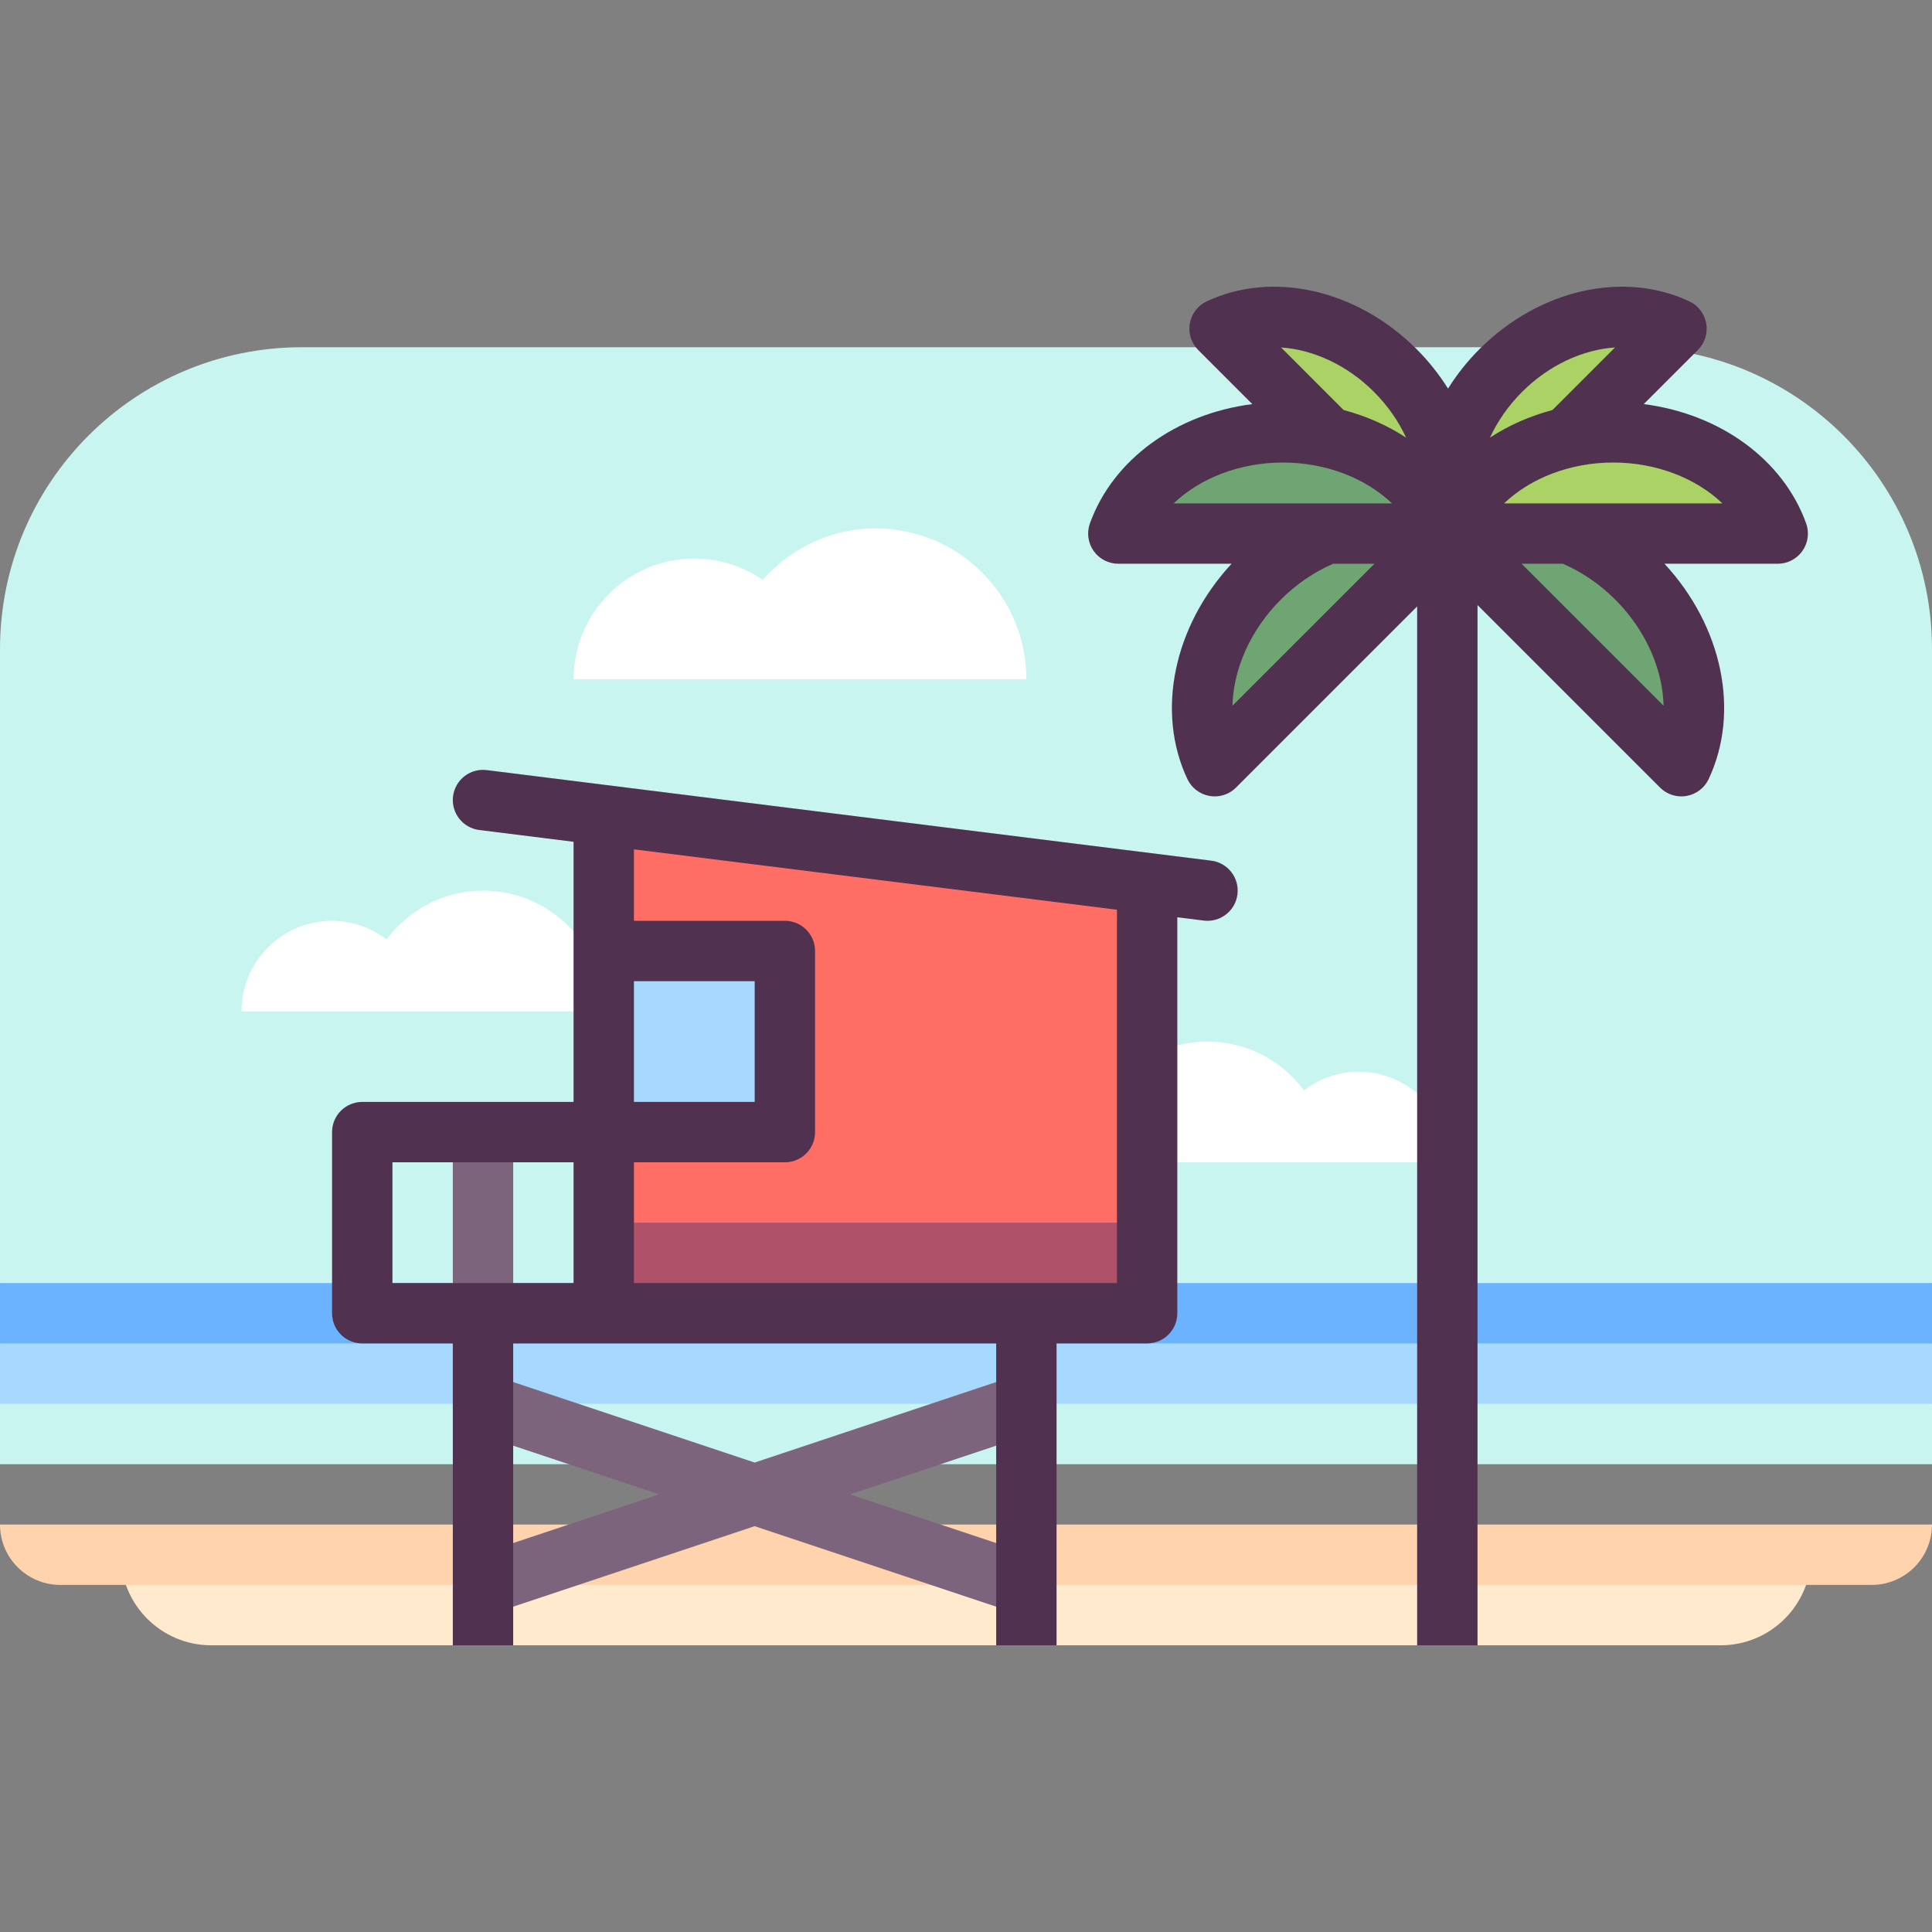
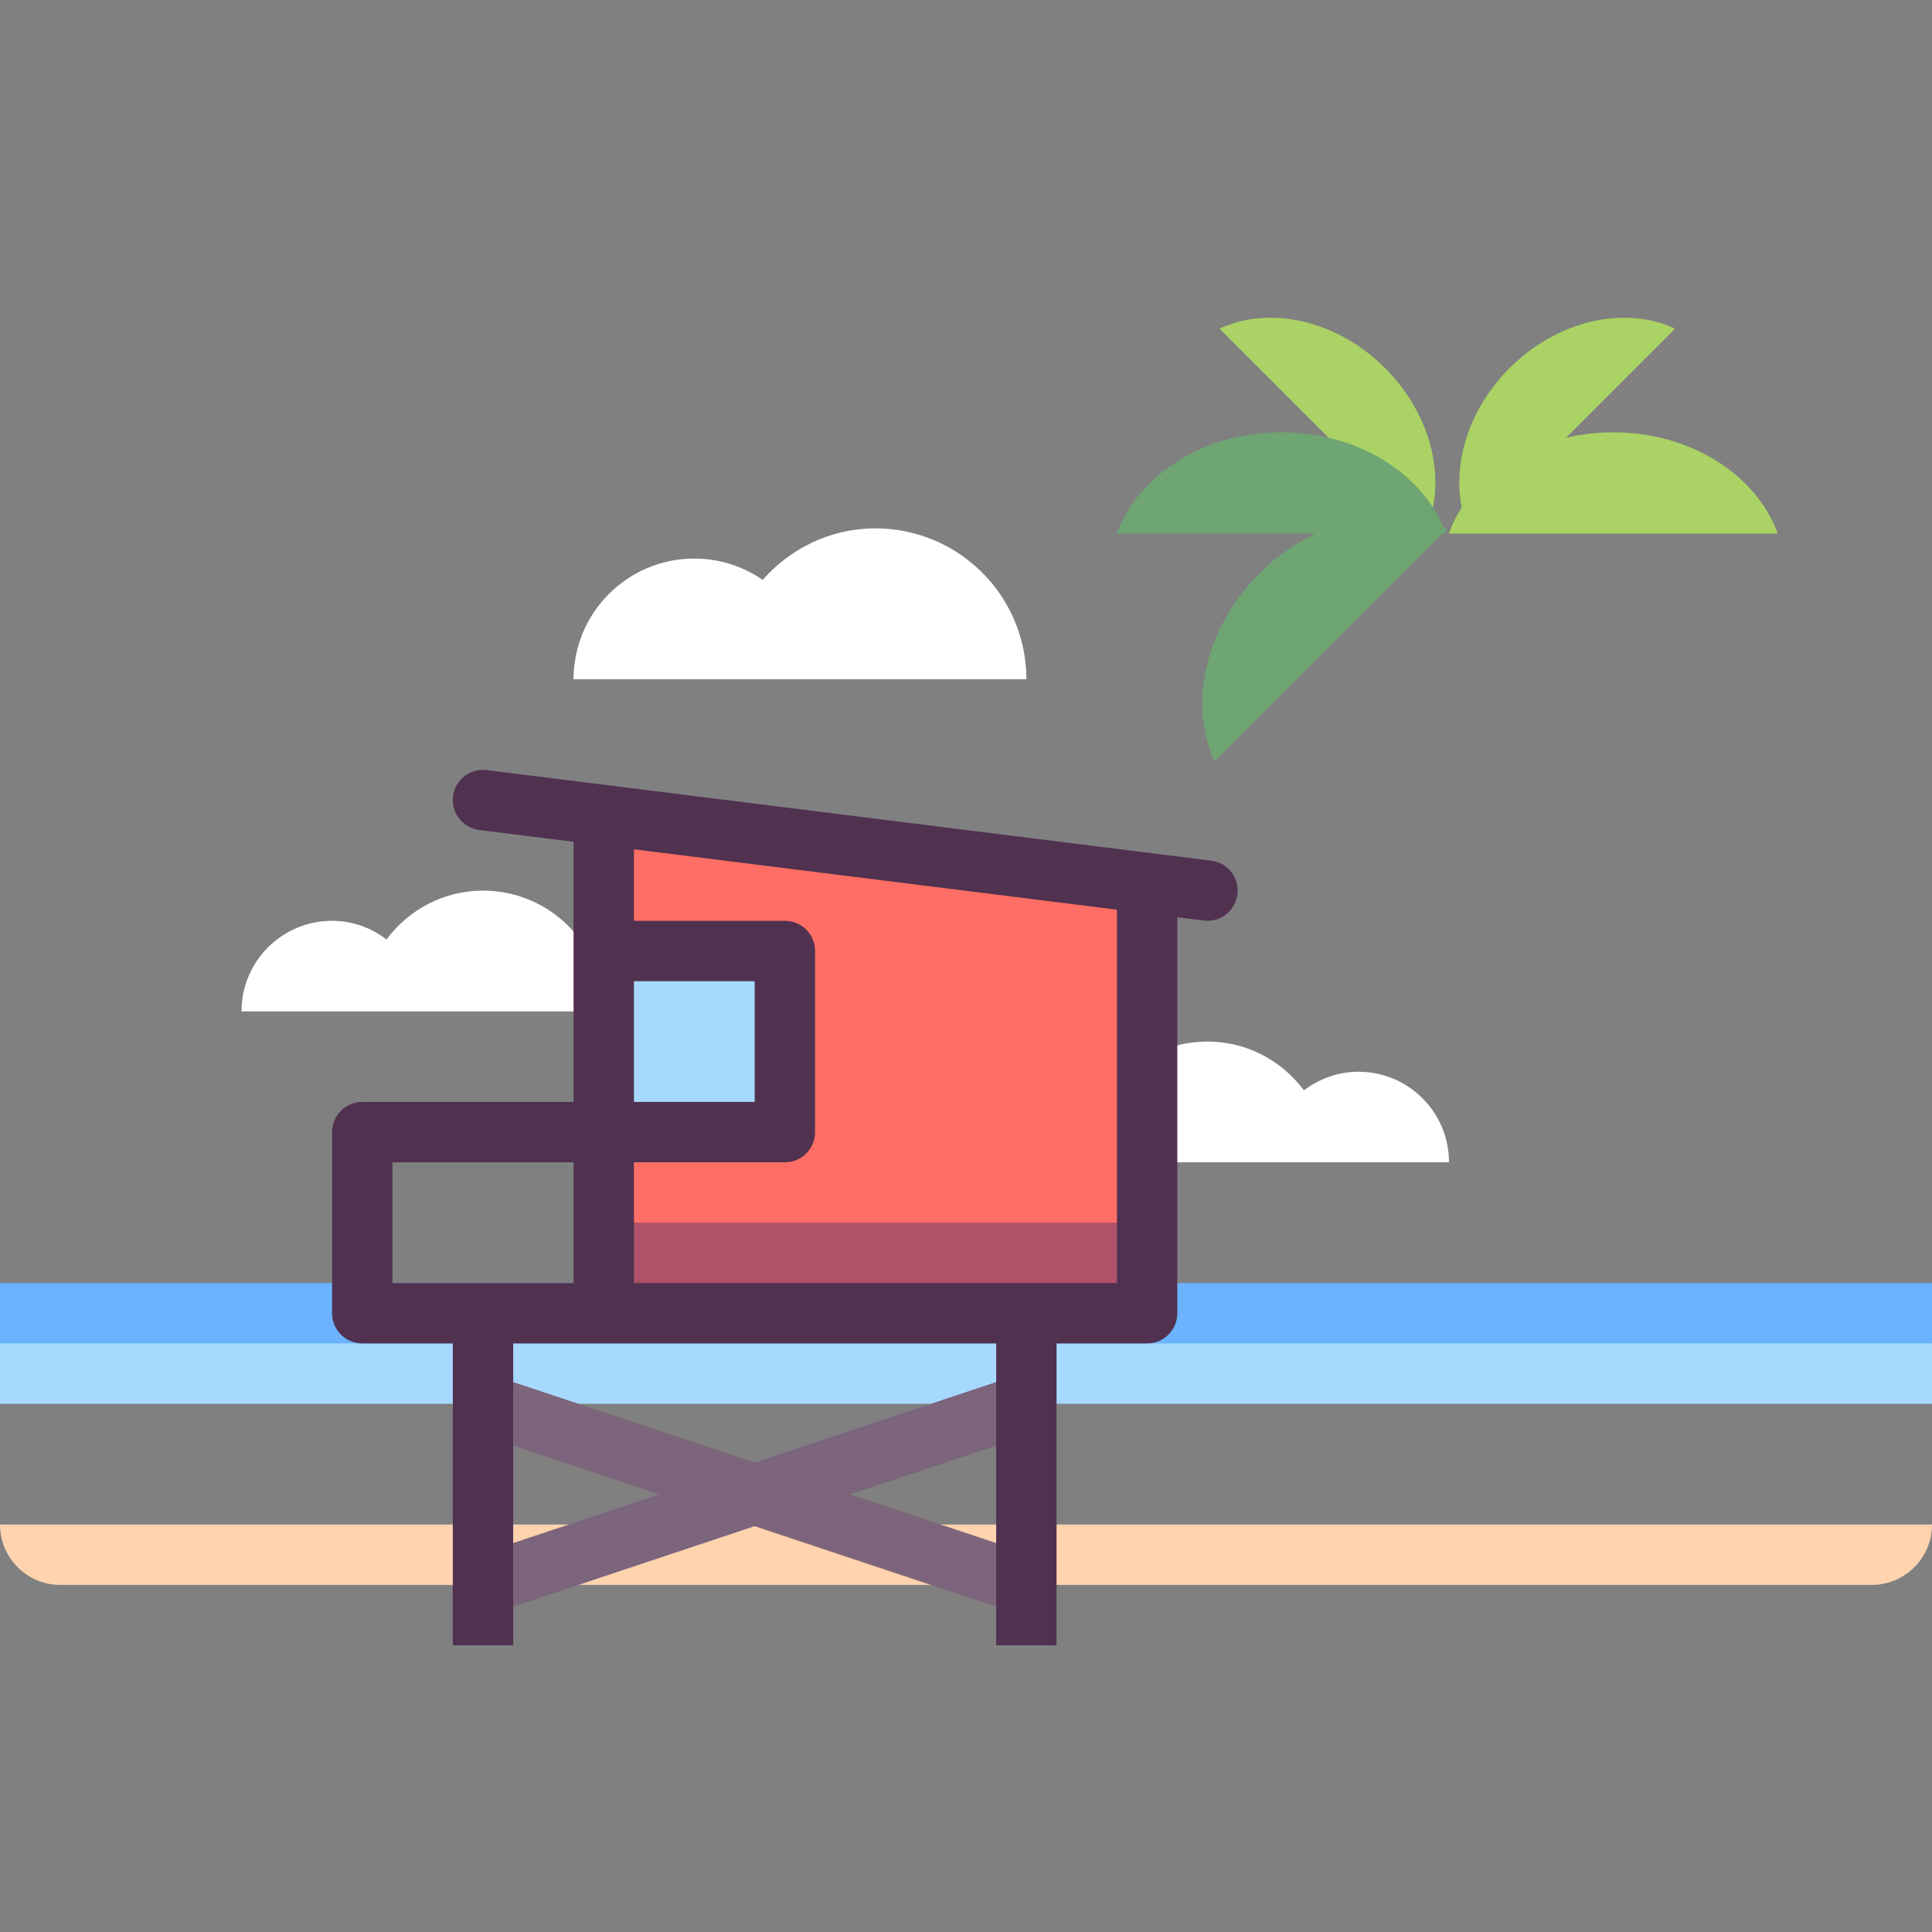
<svg xmlns="http://www.w3.org/2000/svg" id="Capa_1" enable-background="new 0 0 512 512" height="512" viewBox="0 0 512 512" width="512">
  <rect x="0" y="0" width="512" height="512" fill="#808080" stroke="none" />
  <g>
    <g>
-       <path d="m512 388.022h-512v-16l11.667-16.001-11.667-15.999v-168c0-44.183 35.817-80 80-80h352c44.183 0 80 35.817 80 80v168l-15 16 15 16.001z" fill="#c8f5f0" />
-     </g>
+       </g>
    <g>
-       <path d="m32 412.022c0 13.255 10.745 24 24 24h64l8.5-7.355 7.5 7.355h128l7.5-7.355 8.5 7.355h95.559l8.108-7.355 7.892 7.355h64.441c13.255 0 24-10.745 24-24z" fill="#ffeacd" />
-     </g>
+       </g>
    <g>
      <path d="m496 420.022h-480c-8.837 0-16-7.163-16-16h512c0 8.836-7.163 16-16 16z" fill="#ffd3ae" />
    </g>
    <g>
      <path d="m512 356.022-11-7.667h-489.333l-11.667 7.667v16h512z" fill="#a7d9ff" />
    </g>
    <g>
      <path d="m0 340.022h512v16h-512z" fill="#6bb2ff" />
    </g>
    <g>
      <path d="m184 148.022c6.733 0 12.963 2.1 18.118 5.652 7.33-8.307 17.933-13.652 29.882-13.652 22.091 0 40 17.909 40 40h-120c0-17.674 14.327-32 32-32z" fill="#fff" />
    </g>
    <g>
      <path d="m320 276.022c10.499 0 19.732 5.126 25.567 12.936 4.026-3.054 8.989-4.936 14.433-4.936 13.255 0 24 10.745 24 24h-96c0-17.674 14.327-32 32-32z" fill="#fff" />
    </g>
    <g>
      <path d="m128 236.022c-10.499 0-19.732 5.126-25.567 12.936-4.026-3.054-8.989-4.936-14.433-4.936-13.255 0-24 10.745-24 24h96c0-17.674-14.327-32-32-32z" fill="#fff" />
    </g>
    <g>
      <path d="m304 236.022-144-16v128h144z" fill="#ff6e64" />
    </g>
    <g>
      <path d="m160 324.022h144v24h-144z" fill="#af5269" />
    </g>
    <g>
      <path d="m160 252.022h48v48h-48z" fill="#a7d9ff" />
    </g>
    <g>
-       <path d="m120 300.022h16v48h-16z" fill="#7c657c" />
-     </g>
+       </g>
    <path d="m274.53 379.611-5.06-15.179-69.47 23.157-69.47-23.157-5.06 15.179 49.232 16.411-49.232 16.41 5.06 15.179 69.47-23.157 69.47 23.157 5.06-15.179-49.232-16.41z" fill="#7c657c" />
    <path d="m320.992 228.084-192-24c-4.384-.554-8.382 2.562-8.93 6.946s2.562 8.382 6.946 8.93l24.992 3.124v68.938h-56c-4.418 0-8 3.582-8 8v48c0 4.418 3.582 8 8 8h24v80h16v-80h128v80h16v-80h24c4.418 0 8-3.582 8-8v-104.938l7.008.876c.337.042.671.063 1.002.063 3.976 0 7.422-2.961 7.928-7.009.549-4.384-2.561-8.382-6.946-8.93zm-152.992 31.938h32v32h-32zm-64 48h48v32h-48zm192 32h-128v-32h40c4.418 0 8-3.582 8-8v-48c0-4.418-3.582-8-8-8h-40v-18.938l128 16z" fill="#503250" />
    <g>
      <path d="m383.929 141.402c5.597-15.51 22.985-26.827 43.594-26.827 20.61 0 37.997 11.317 43.594 26.827z" fill="#aad264" />
    </g>
    <g>
-       <path d="m383.559 140.111c14.925-7.01 35.222-2.717 49.796 11.856 14.573 14.573 18.866 34.871 11.856 49.796z" fill="#6ea573" />
-     </g>
+       </g>
    <g>
-       <path d="m389.62 141.402c-6.174-13.145-2.393-31.022 10.442-43.858 12.835-12.835 30.712-16.616 43.858-10.442z" fill="#aad264" />
+       <path d="m389.62 141.402c-6.174-13.145-2.393-31.022 10.442-43.858 12.835-12.835 30.712-16.616 43.858-10.442" fill="#aad264" />
    </g>
    <g>
      <path d="m377.497 141.402c6.174-13.145 2.393-31.022-10.442-43.858-12.835-12.835-30.712-16.616-43.858-10.442z" fill="#aad264" />
    </g>
    <g>
      <path d="m383.189 141.402c-5.597-15.51-22.985-26.827-43.594-26.827s-37.998 11.316-43.595 26.827z" fill="#6ea573" />
    </g>
    <g>
      <path d="m383.559 140.111c-14.925-7.01-35.222-2.717-49.796 11.856-14.573 14.573-18.866 34.871-11.856 49.796z" fill="#6ea573" />
    </g>
-     <path d="m478.642 138.686c-6.127-16.978-22.892-29.024-43.032-31.594l14.336-14.336c1.843-1.843 2.673-4.468 2.224-7.035s-2.121-4.755-4.479-5.863c-17.483-8.21-39.835-3.117-55.624 12.671-3.219 3.219-5.998 6.739-8.324 10.456-2.326-3.717-5.105-7.237-8.324-10.455-15.789-15.79-38.142-20.881-55.624-12.672-2.359 1.108-4.03 3.295-4.479 5.863s.38 5.192 2.224 7.035l14.336 14.336c-20.14 2.569-36.905 14.615-43.032 31.594-.885 2.451-.52 5.18.978 7.313s3.94 3.402 6.547 3.402h30.009c-15.353 16.586-20.087 39.224-11.714 57.053 1.108 2.359 3.295 4.03 5.863 4.479.459.081.92.12 1.379.12 2.103 0 4.143-.83 5.656-2.343l47.995-47.995v275.307h16v-275.677l48.365 48.365c1.513 1.513 3.554 2.343 5.656 2.343.458 0 .919-.04 1.379-.12 2.567-.449 4.755-2.121 5.863-4.479 8.374-17.829 3.64-40.466-11.714-57.053h30.01c2.606 0 5.049-1.27 6.547-3.402 1.499-2.133 1.864-4.862.979-7.313zm-50.648-46.604-16.576 16.577c-6.034 1.602-11.63 4.089-16.562 7.318 2.005-4.352 4.877-8.485 8.525-12.133 7.078-7.078 16.089-11.203 24.613-11.762zm-63.887 11.762c3.648 3.648 6.519 7.781 8.524 12.133-4.932-3.23-10.527-5.716-16.561-7.318l-16.576-16.577c8.523.56 17.536 4.685 24.613 11.762zm-24.142 18.73c11.397 0 21.94 4.146 28.928 10.827h-57.857c6.988-6.68 17.531-10.827 28.929-10.827zm-13.345 64.452c.217-9.666 4.74-20.052 12.799-28.111 4.103-4.103 8.771-7.29 13.884-9.513h10.942zm101.448-28.112c8.059 8.06 12.582 18.446 12.799 28.112l-37.625-37.625h10.942c5.113 2.224 9.781 5.412 13.884 9.513zm-12.425-25.512c-.004 0-.008 0-.013 0h-17.035c6.988-6.681 17.531-10.827 28.929-10.827 11.397 0 21.94 4.146 28.928 10.827z" fill="#503250" />
  </g>
</svg>